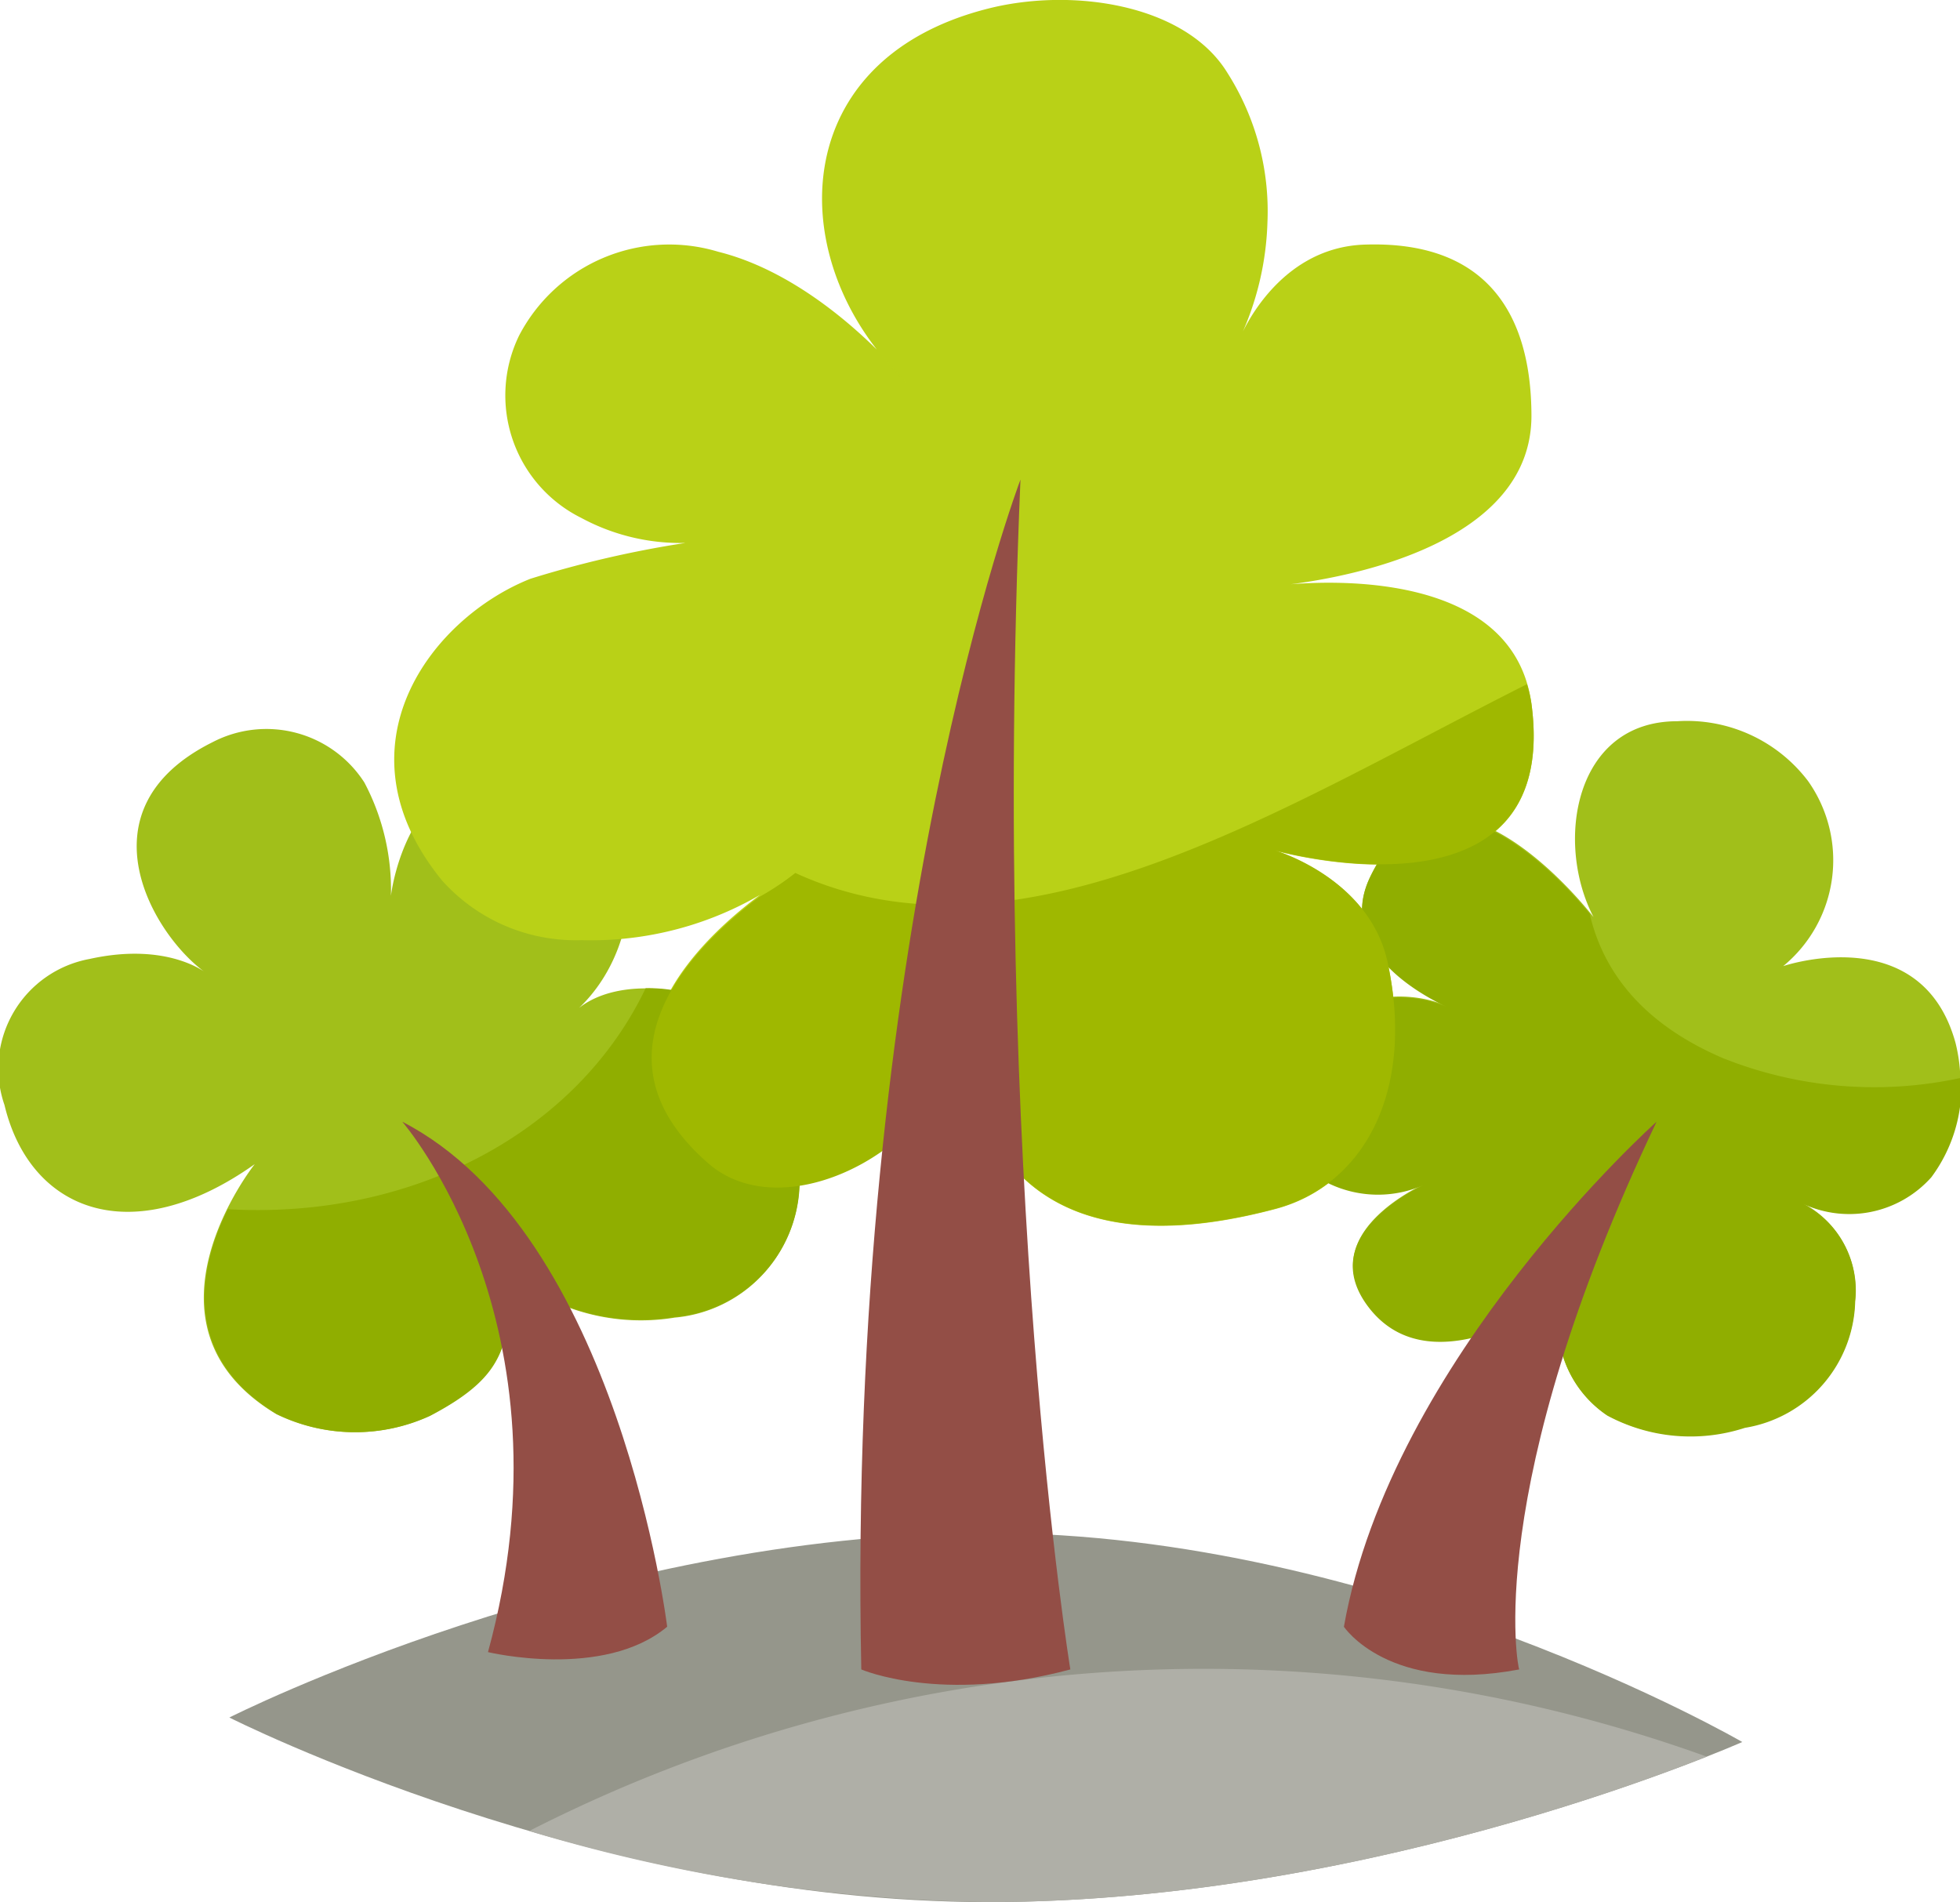
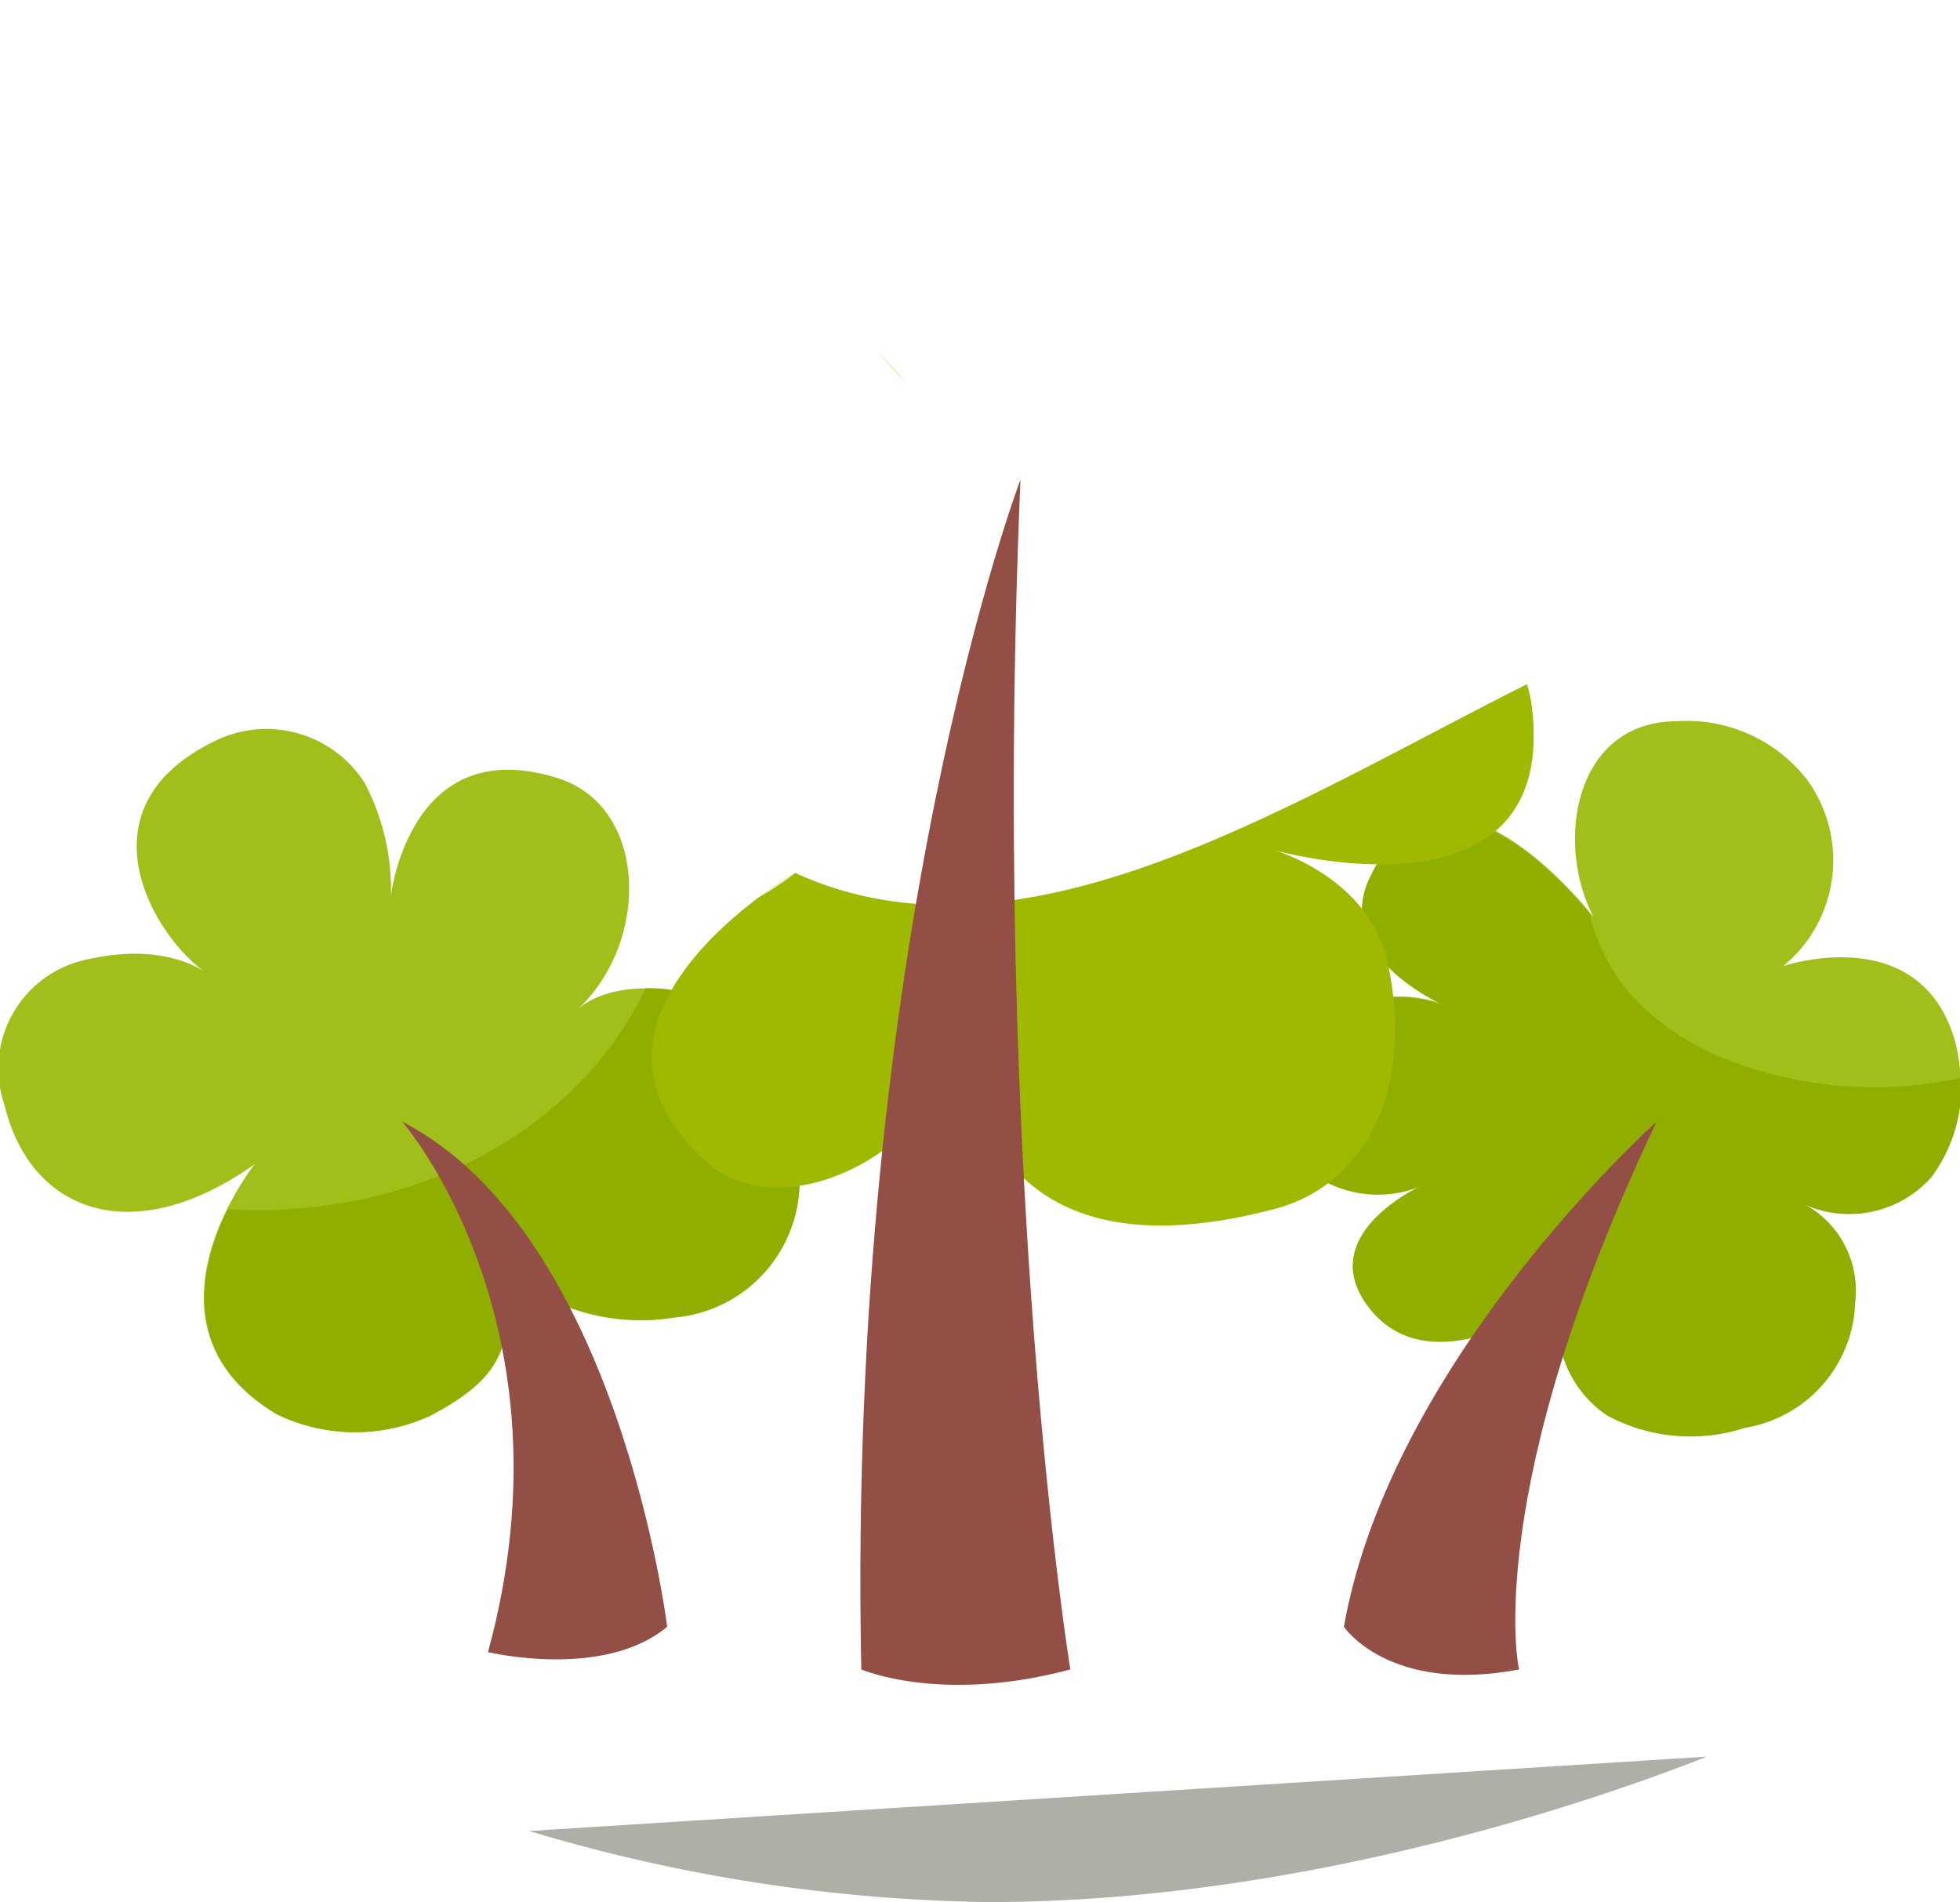
<svg xmlns="http://www.w3.org/2000/svg" viewBox="0 0 65.63 63.69">
  <defs>
    <style>.cls-1{isolation:isolate;}.cls-2{fill:#95968b;}.cls-3{fill:#afafa7;}.cls-4{fill:#a1bf1a;}.cls-5{fill:#b9d117;}.cls-6{fill:#90ae00;}.cls-7{opacity:0.35;mix-blend-mode:multiply;}.cls-8{fill:#9fb800;}.cls-9{fill:#934e46;}</style>
  </defs>
  <title>Ресурс 12</title>
  <g class="cls-1">
    <g id="Слой_2" data-name="Слой 2">
      <g id="Layer_1" data-name="Layer 1">
-         <path class="cls-2" d="M58.34,58.33s-12.06-7-25.26-7-25.4,6.18-25.4,6.18,12.2,6.18,25.4,6.18S58.34,58.33,58.34,58.33Z" />
-         <path class="cls-3" d="M17.72,61.31a55.85,55.85,0,0,0,15.36,2.38c10.73,0,20.71-3.54,24.07-4.87A49.7,49.7,0,0,0,17.72,61.31Z" />
+         <path class="cls-3" d="M17.72,61.31a55.85,55.85,0,0,0,15.36,2.38c10.73,0,20.71-3.54,24.07-4.87Z" />
        <path class="cls-4" d="M17.38,42.9c-.62,2-.17,3-3,4.51a6,6,0,0,1-5.13-.06c-5-3-.72-8.37-.72-8.37C4.4,41.91,1,40.55.15,37A3.73,3.73,0,0,1,3,32.11c2.62-.58,3.9.47,3.9.47-1.74-1.22-4.32-5.47.22-7.73a3.9,3.9,0,0,1,5.08,1.35A7.67,7.67,0,0,1,13.09,30s.62-5.57,5.66-3.92c2.94,1,3,5.42.64,7.67,1.37-1.08,4-.69,5.08.21,2.29,1.84,2.47,3.65,2.29,5.83a4.58,4.58,0,0,1-4.17,4.33A7,7,0,0,1,17.38,42.9Z" />
        <path class="cls-4" d="M52.27,43.38a3.73,3.73,0,0,0,1.54,4,5.89,5.89,0,0,0,4.61.41,4.4,4.4,0,0,0,3.69-4.22,3.27,3.27,0,0,0-1.89-3.35,3.68,3.68,0,0,0,4.44-.82,5.51,5.51,0,0,0,.82-4.48c-1.14-4.15-5.77-2.57-5.77-2.57a4.59,4.59,0,0,0,.83-6.2,5.09,5.09,0,0,0-4.38-2c-3.45,0-4.1,4.07-2.8,6.56,0,0-5-6.52-7.48-1.35-1.33,2.78,2.77,4.41,2.77,4.41-2.48-1.18-5.54.38-5.66,2.85a2.88,2.88,0,0,0,1.56,3,3.8,3.8,0,0,0,3.2,0s-3.88,1.67-1.86,4.19C48,46.51,52.27,43.38,52.27,43.38Z" />
-         <path class="cls-5" d="M32.22,33.19s-1,10.35,10.5,7.29c2.91-.78,4.67-3.87,3.75-8.22-.6-2.86-3.79-3.78-3.79-3.78s9.62,2.72,8.6-4.91c-.69-5.12-8.69-3.94-8.69-3.94s8.67-.6,8.69-5.69c0-3.5-1.56-5.88-5.57-5.75-3,.09-4.2,3.15-4.2,3.15a9.87,9.87,0,0,0,.93-3.9,8.63,8.63,0,0,0-1.34-5C39.68.12,35.84-.44,33,.31c-6.9,1.8-6.69,8.75-2.62,12.5,0,0-2.79-3.5-6.33-4.38a5.67,5.67,0,0,0-6.67,2.81,4.58,4.58,0,0,0,2.08,6.1,7,7,0,0,0,3.49.84,35.51,35.51,0,0,0-5.19,1.2C14.44,20.7,11.15,25,14.8,29.48a6,6,0,0,0,4.67,2,11.26,11.26,0,0,0,7.22-2.35s-8.55,4.89-3,9.77c1.83,1.61,4.92.67,6.75-1.16C31.94,36.29,32.22,33.19,32.22,33.19Z" />
        <path class="cls-6" d="M7.63,40.49c-.9,1.81-1.68,4.85,1.64,6.86a6,6,0,0,0,5.13.06c2.81-1.47,2.36-2.46,3-4.51a7,7,0,0,0,5.2,1.2,4.58,4.58,0,0,0,4.17-4.33c.18-2.18,0-4-2.29-5.83a4.87,4.87,0,0,0-2.86-.85C19.3,37.94,13.78,40.84,7.63,40.49Z" />
        <path class="cls-6" d="M57.69,35.43c-2.66-1.14-4-2.86-4.46-4.83-.77-.94-5.11-5.9-7.36-1.21-1.33,2.78,2.77,4.41,2.77,4.41-2.48-1.18-5.54.38-5.66,2.85a2.88,2.88,0,0,0,1.56,3,3.8,3.8,0,0,0,3.2,0s-3.88,1.67-1.86,4.19c2.17,2.69,6.4-.44,6.4-.44a3.73,3.73,0,0,0,1.54,4,5.89,5.89,0,0,0,4.61.41,4.4,4.4,0,0,0,3.69-4.22,3.27,3.27,0,0,0-1.89-3.35,3.68,3.68,0,0,0,4.44-.82,5.11,5.11,0,0,0,1-3.33A13.66,13.66,0,0,1,57.69,35.43Z" />
        <g class="cls-7">
          <path class="cls-5" d="M29.42,11.81a9.1,9.1,0,0,0,.92,1S30,12.39,29.42,11.81Z" />
        </g>
        <g class="cls-7">
          <path class="cls-5" d="M43.17,19.57l-.58.06Z" />
        </g>
        <g class="cls-7">
          <path class="cls-5" d="M41.59,11.16l-.08.18Z" />
        </g>
        <g class="cls-7">
          <path class="cls-5" d="M26.69,29.18l-.08,0h0Z" />
        </g>
        <path class="cls-8" d="M26.63,29.23a9,9,0,0,1-1.2.8c-2.15,1.61-5.89,5.26-1.73,8.91,1.83,1.61,4.92.67,6.75-1.16,1.5-1.49,1.77-4.6,1.77-4.6s-1,10.35,10.5,7.29c2.91-.78,4.67-3.87,3.75-8.22-.6-2.86-3.79-3.78-3.79-3.78s9.62,2.72,8.6-4.91a4.36,4.36,0,0,0-.15-.65C43,27,34.2,32.7,26.63,29.23Z" />
        <g class="cls-7">
          <path class="cls-5" d="M26.61,29.22c-.17.1-.62.38-1.19.81a9,9,0,0,0,1.2-.8Z" />
        </g>
        <path class="cls-9" d="M34.17,16.06S28.34,31.39,28.84,55.9c0,0,2.67,1.16,7,0C35.84,55.9,33.17,39.56,34.17,16.06Z" />
        <path class="cls-9" d="M55.47,37.56S46.59,45.49,45,54.47c0,0,1.5,2.26,5.87,1.43C50.84,55.9,49.59,49.93,55.47,37.56Z" />
        <path class="cls-9" d="M13.47,37.56s5.88,6.75,2.87,17.76c0,0,3.87.93,6-.85C22.34,54.47,20.72,41.3,13.47,37.56Z" />
      </g>
    </g>
  </g>
</svg>